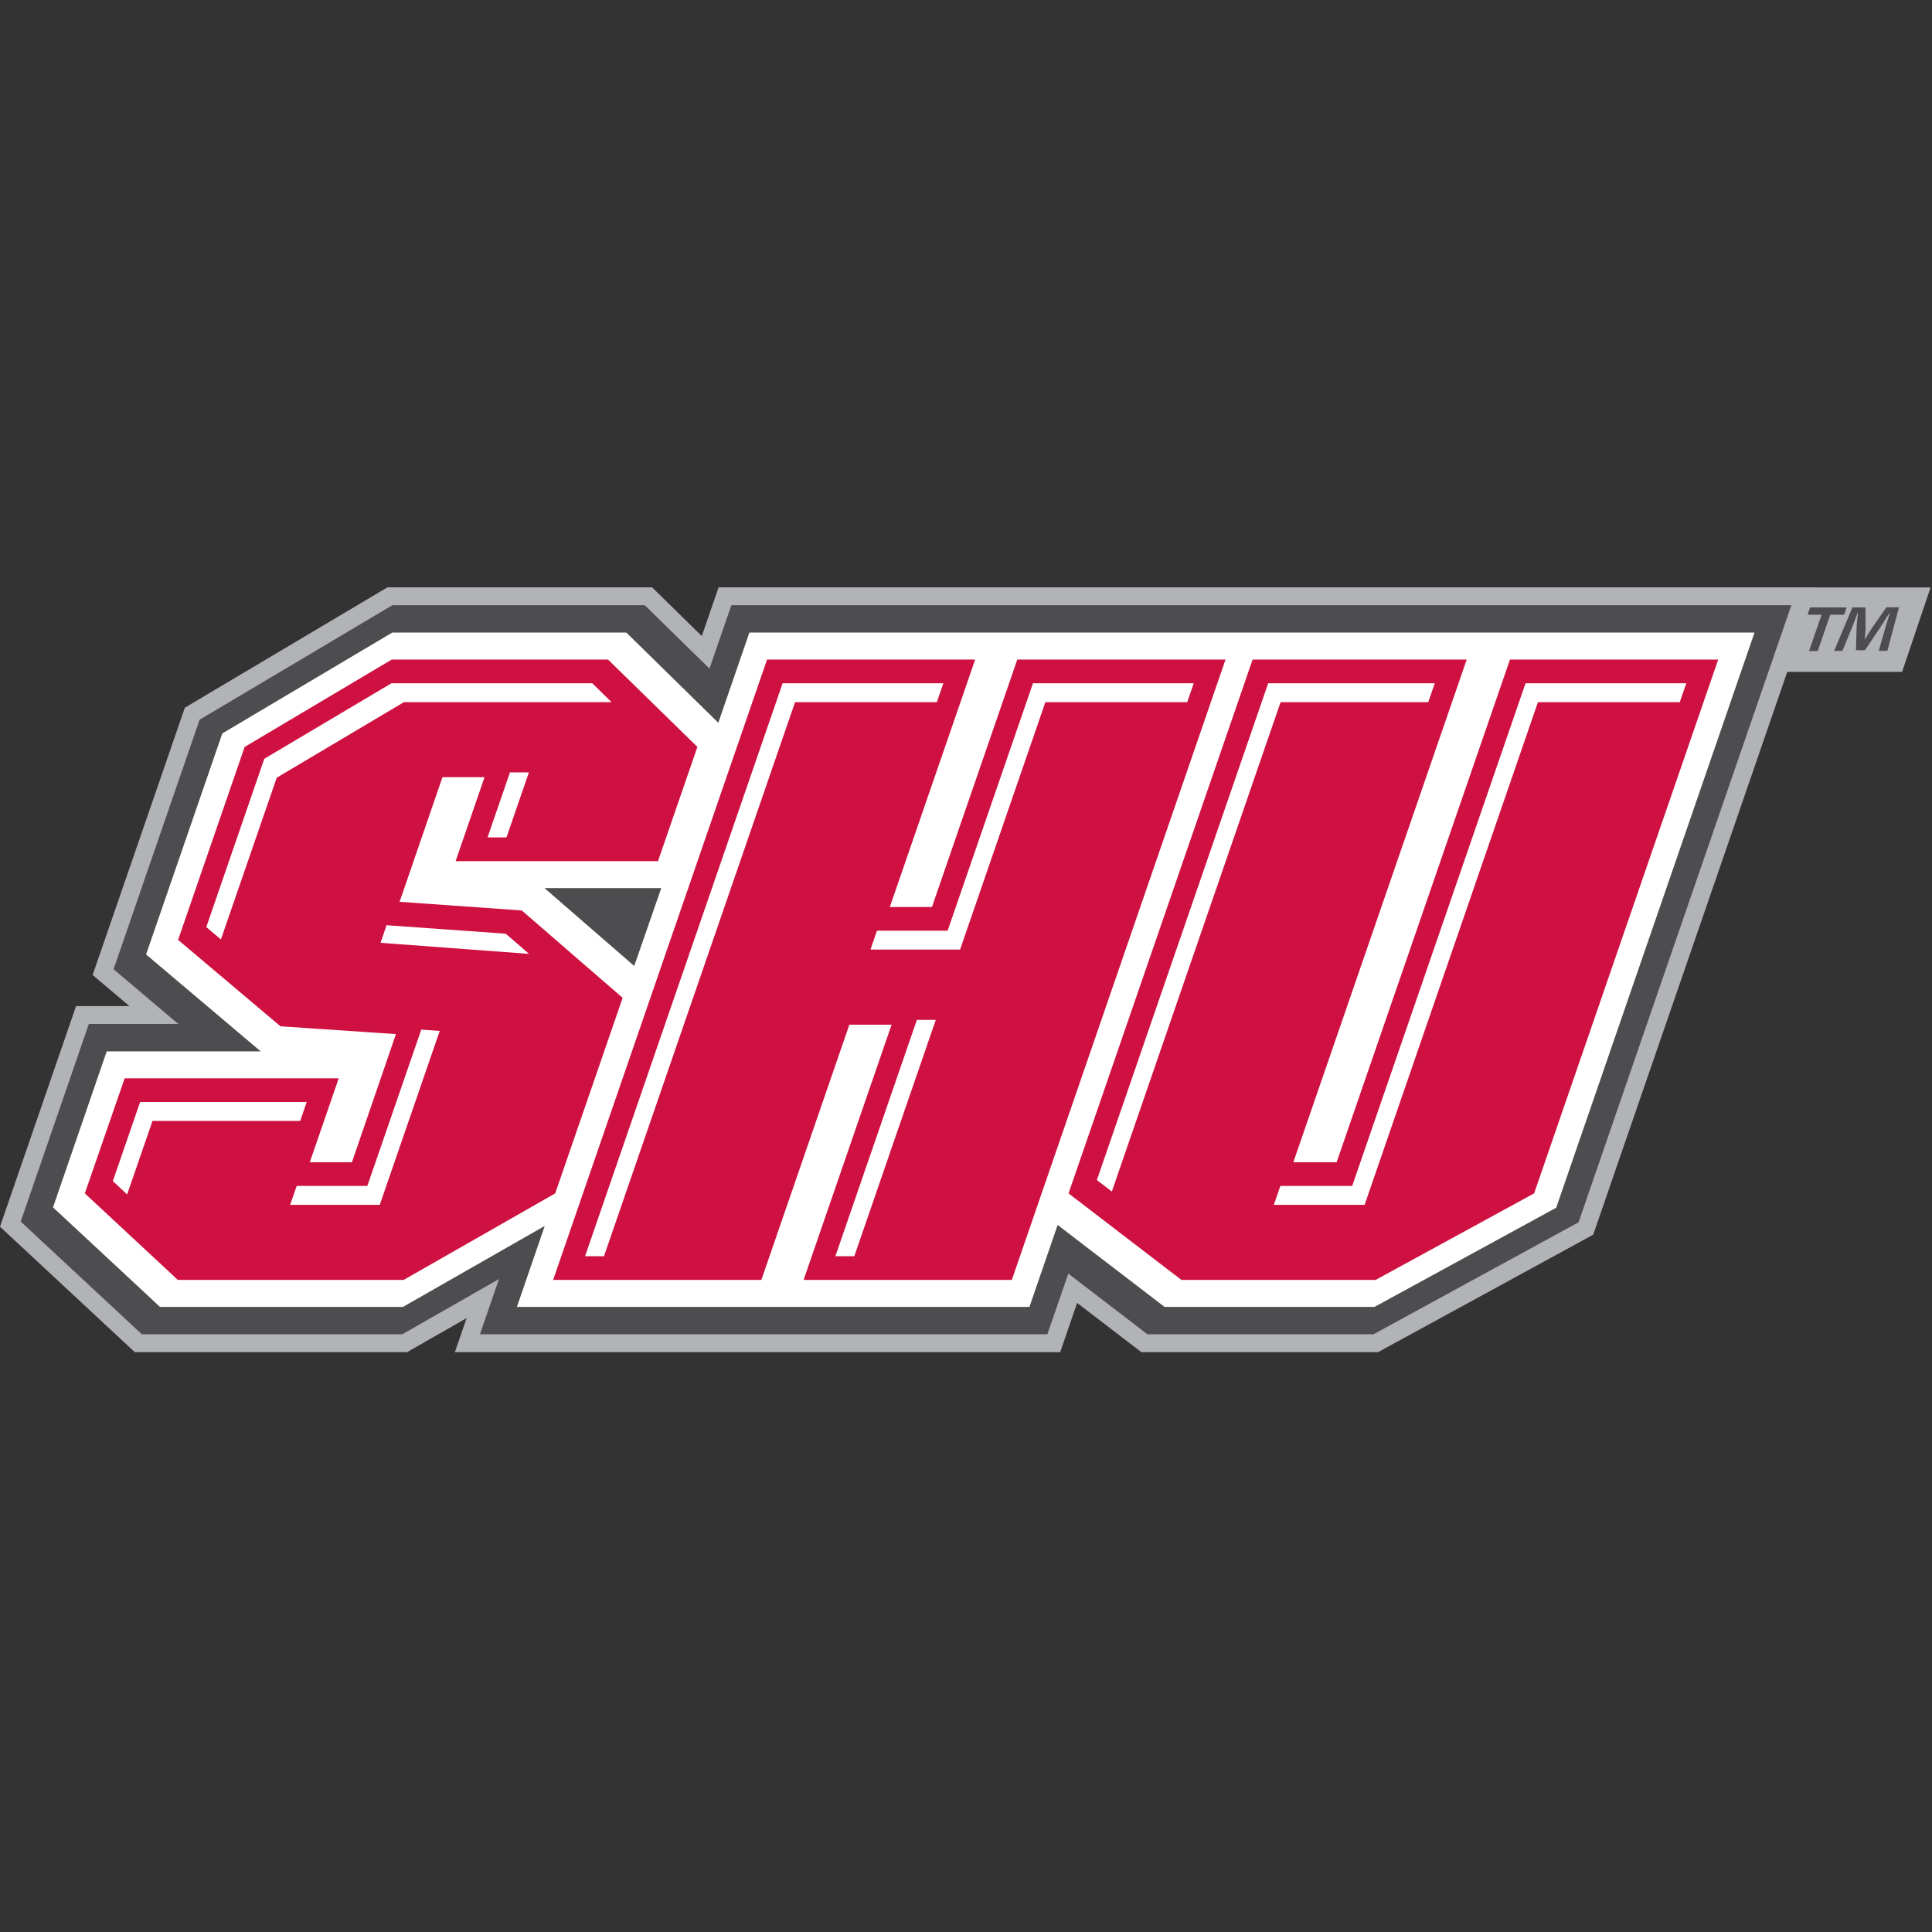
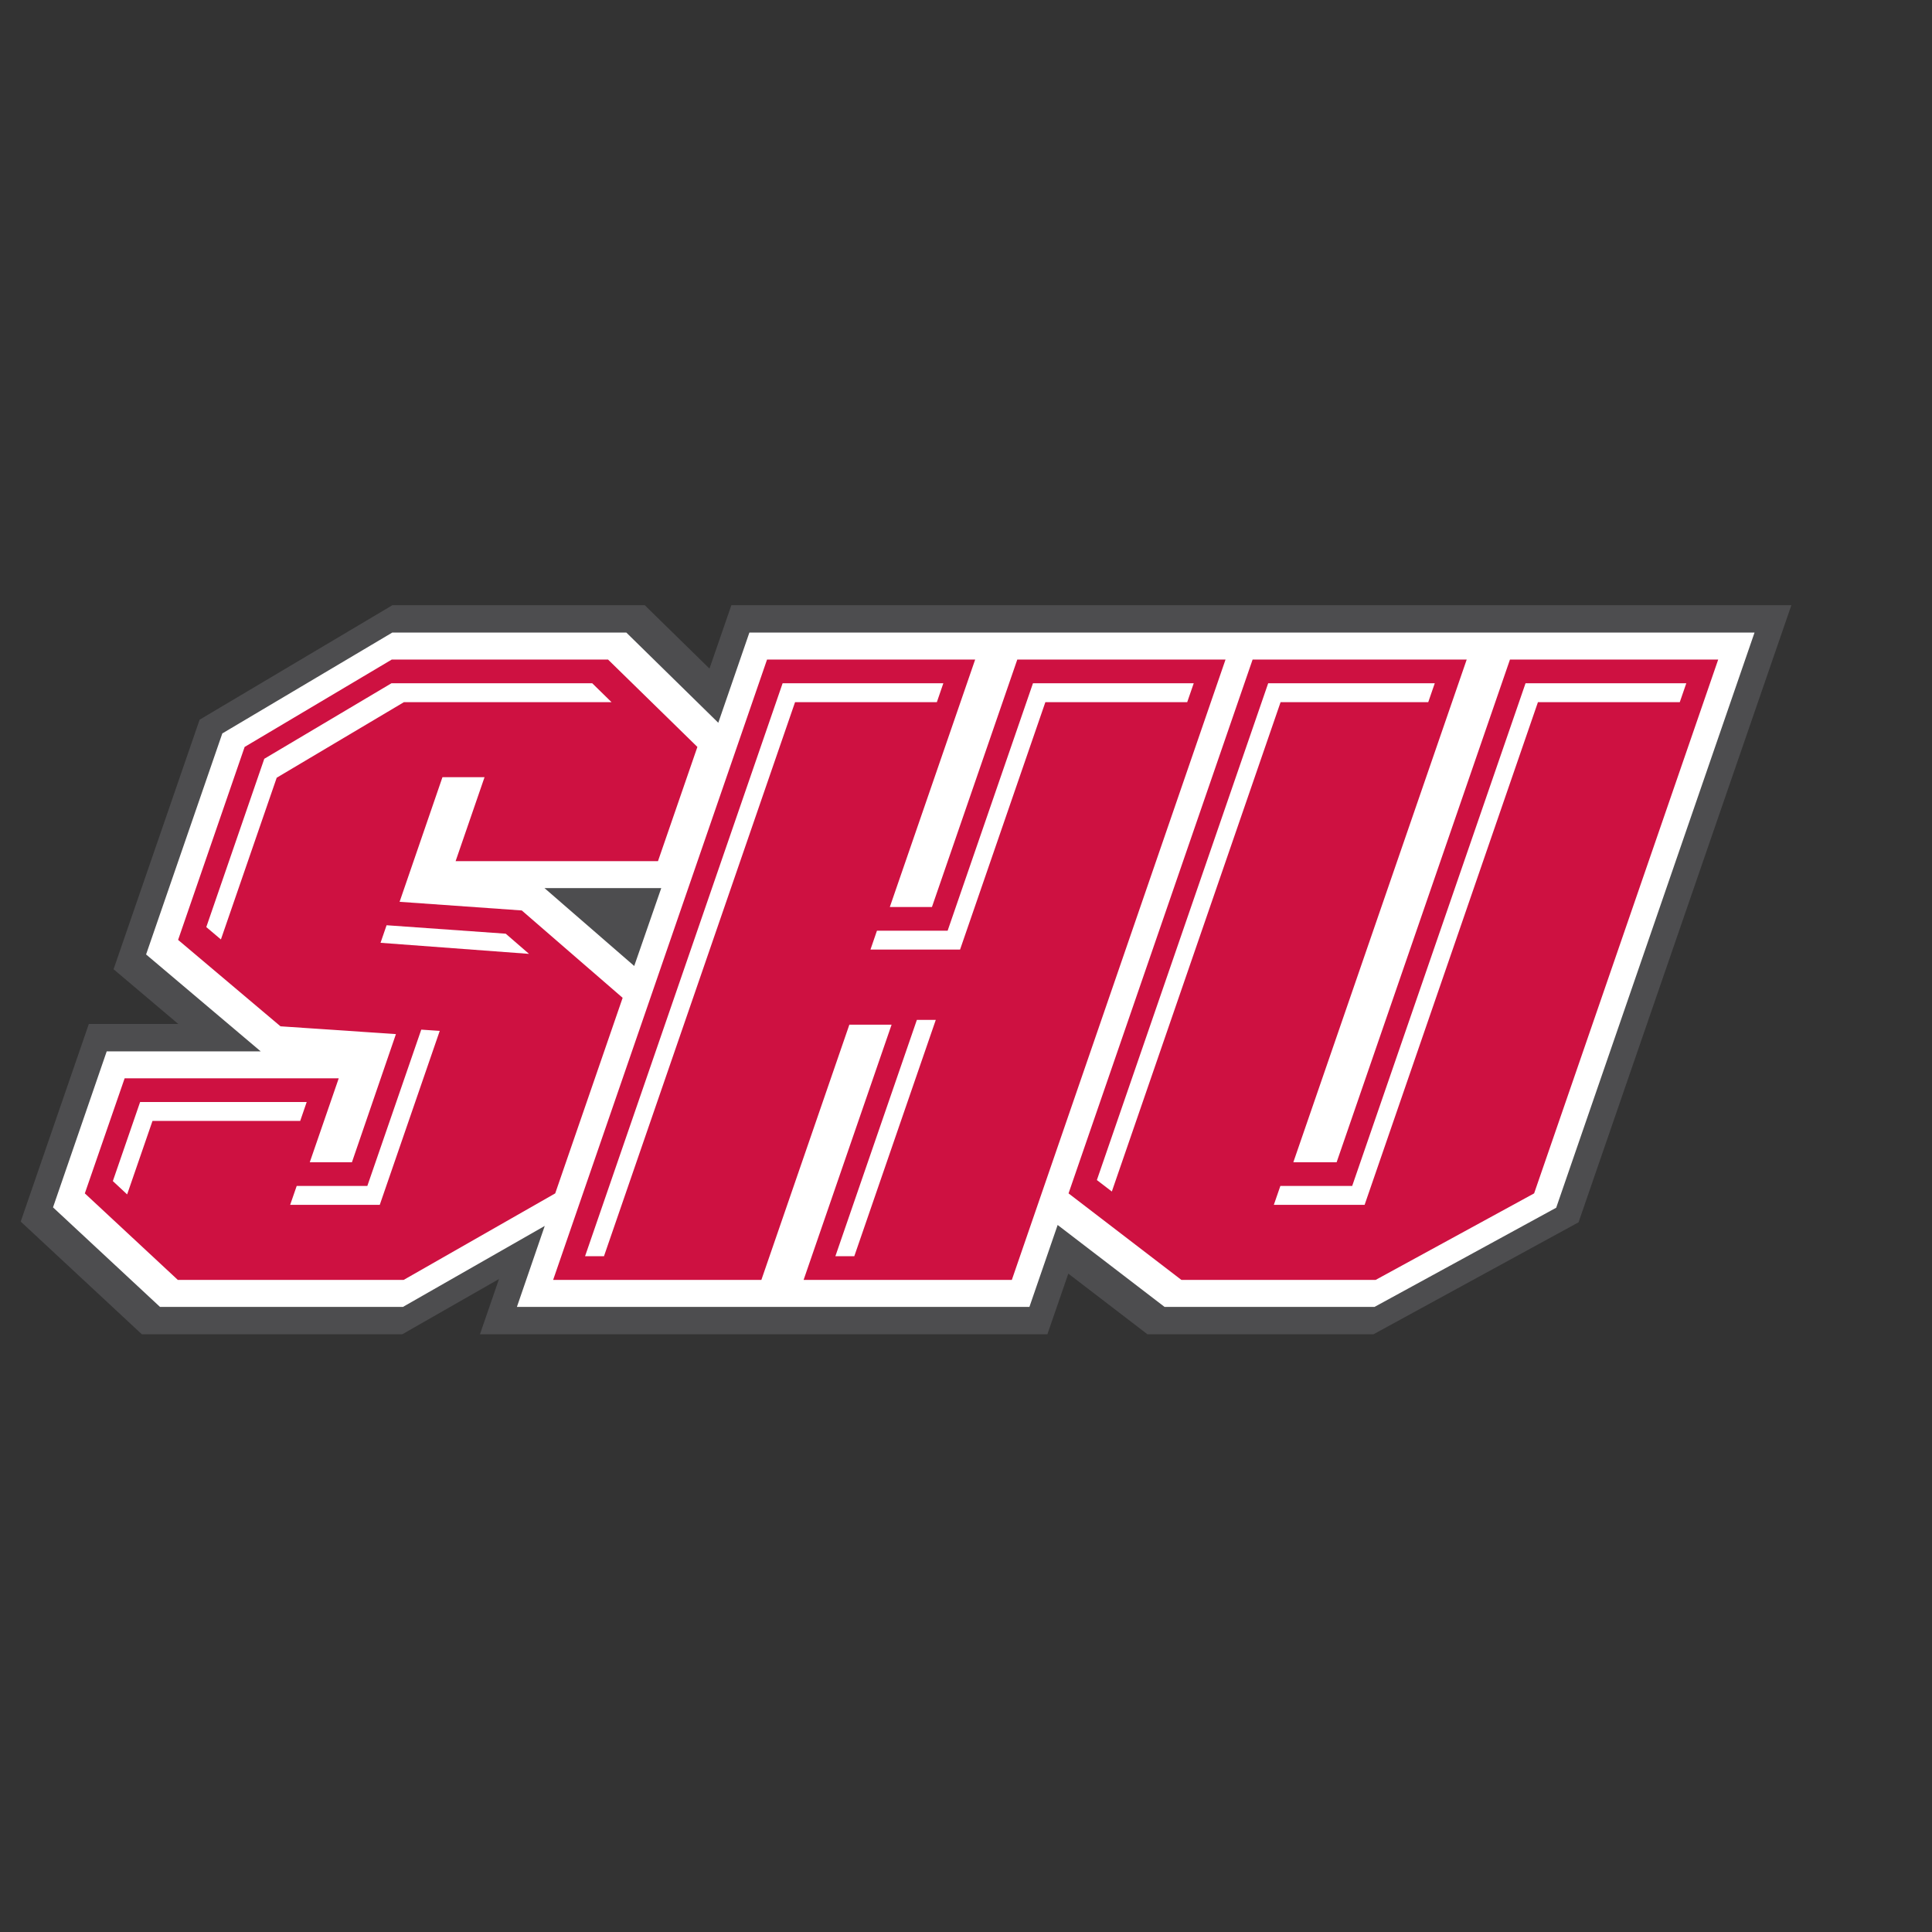
<svg xmlns="http://www.w3.org/2000/svg" width="250px" height="250px" viewBox="0 0 250 250" version="1.1">
  <rect x="0" y="0" width="250" height="250" fill="#333333" stroke="none" />
  <title>SACHRT</title>
  <desc>Created with Sketch.</desc>
  <defs />
  <g id="Page-1" stroke="none" stroke-width="1" fill="none" fill-rule="evenodd">
    <g id="SACHRT" fill-rule="nonzero">
      <g id="Asset-1" transform="translate(0, 76)">
-         <polygon id="Shape" fill="#B1B3B6" points="249.815 0.014 235.043 0.014 235.047 0 171.309 0 155.816 0 92.989 0 90.811 6.305 84.379 0 50.138 0 23.918 15.575 11.988 50.163 16.75 54.189 9.843 54.189 0 82.734 17.443 98.967 52.671 98.967 60.38 94.562 58.861 98.967 137.187 98.967 139.379 92.596 147.69 98.967 178.321 98.967 206.162 83.766 231.271 10.942 246.129 10.942" />
-         <path d="M238.952,2.601 L238.634,3.548 L236.831,3.548 L235.209,8.247 L234.089,8.247 L235.712,3.548 L233.904,3.548 L234.227,2.601 L238.952,2.601 Z M243.107,8.228 L244.056,4.912 C244.184,4.476 244.369,3.941 244.53,3.339 L244.473,3.339 C244.156,3.813 243.762,4.5 243.416,5.016 L241.324,8.143 L240.161,8.143 L240.251,4.931 C240.299,4.5 240.361,3.837 240.408,3.339 L240.346,3.339 C240.166,3.856 239.962,4.396 239.763,4.912 L238.411,8.228 L237.334,8.228 L239.706,2.601 L241.385,2.601 L241.409,5.353 C241.385,5.784 241.347,6.201 241.29,6.774 L241.29,6.774 C241.613,6.257 241.902,5.779 242.168,5.353 L244.103,2.582 L245.731,2.582 L244.227,8.209 L243.107,8.228 Z" id="Shape" fill="#4D4D4F" />
        <polygon id="Shape" fill="#4D4D4F" points="168.065 2.312 157.467 2.312 94.639 2.312 91.807 10.516 83.43 2.312 50.778 2.312 25.83 17.128 14.696 49.419 23.069 56.501 11.494 56.501 2.68 82.071 18.354 96.655 52.054 96.655 64.568 89.507 62.106 96.655 135.531 96.655 138.24 88.806 148.477 96.655 177.728 96.655 204.265 82.165 231.803 2.312" />
        <path d="M163.297,5.855 L96.969,5.855 L92.946,17.526 L81.048,5.855 L50.759,5.855 L28.767,18.905 L18.904,47.506 L33.733,60.044 L13.809,60.044 L6.86,80.233 L20.702,93.112 L52.144,93.112 L70.489,82.634 L66.888,93.112 L133.207,93.112 L136.86,82.511 L150.693,93.112 L177.865,93.112 L201.371,80.28 L227.035,5.855 L163.297,5.855 Z M70.46,38.923 L85.565,38.923 L82.068,48.998 L70.46,38.923 Z" id="Shape" fill="#FFFFFF" />
        <polygon id="Shape" fill="#CE1141" points="85.142 35.432 58.956 35.432 62.699 24.57 57.253 24.57 51.708 40.694 67.519 41.812 80.569 53.119 71.845 78.423 52.23 89.621 23.012 89.621 10.977 78.423 16.129 63.531 43.833 63.531 40.085 74.392 45.541 74.392 51.233 57.813 36.295 56.804 23.046 45.621 31.656 20.653 50.693 9.346 78.681 9.346 90.242 20.653" />
        <polygon id="Shape" fill="#CE1141" points="172.96 74.392 167.358 74.392 189.791 9.346 162.087 9.346 138.269 78.423 152.875 89.621 178.003 89.621 198.515 78.423 222.334 9.346 195.389 9.346" />
        <polygon id="Shape" fill="#CE1141" points="130.93 89.621 103.985 89.621 115.37 56.596 109.905 56.596 98.52 89.621 71.575 89.621 99.255 9.346 126.186 9.346 115.142 41.367 120.593 41.367 131.637 9.346 158.582 9.346" />
-         <polygon id="Shape" fill="#FFFFFF" points="63.088 32.362 65.536 32.362 68.439 23.949 65.987 23.949" />
        <polygon id="Shape" fill="#FFFFFF" points="19.734 69.044 38.847 69.044 39.687 66.6 18.131 66.6 14.602 76.832 16.452 78.556" />
        <polygon id="Shape" fill="#FFFFFF" points="65.441 44.82 50.024 43.726 49.241 45.999 68.454 47.43" />
        <polygon id="Shape" fill="#FFFFFF" points="49.141 79.906 56.902 57.396 54.511 57.235 47.533 77.462 38.392 77.462 37.547 79.906" />
        <polygon id="Shape" fill="#FFFFFF" points="35.806 24.636 52.268 14.859 79.132 14.859 76.632 12.411 50.659 12.411 34.198 22.187 26.694 43.963 28.586 45.564" />
        <polygon id="Shape" fill="#FFFFFF" points="165.678 77.462 164.834 79.906 176.58 79.906 199.009 14.859 217.362 14.859 218.207 12.411 197.405 12.411 174.972 77.462" />
        <polygon id="Shape" fill="#FFFFFF" points="165.707 14.859 184.815 14.859 185.659 12.411 164.103 12.411 141.935 76.699 143.871 78.182" />
        <polygon id="Shape" fill="#FFFFFF" points="121.091 55.971 118.643 55.971 108.098 86.552 110.546 86.552" />
        <polygon id="Shape" fill="#FFFFFF" points="113.477 44.432 112.638 46.876 124.231 46.876 135.27 14.859 153.624 14.859 154.469 12.411 133.667 12.411 122.623 44.432" />
        <polygon id="Shape" fill="#FFFFFF" points="102.88 14.859 121.229 14.859 122.068 12.411 101.271 12.411 75.707 86.552 78.155 86.552" />
      </g>
    </g>
  </g>
</svg>